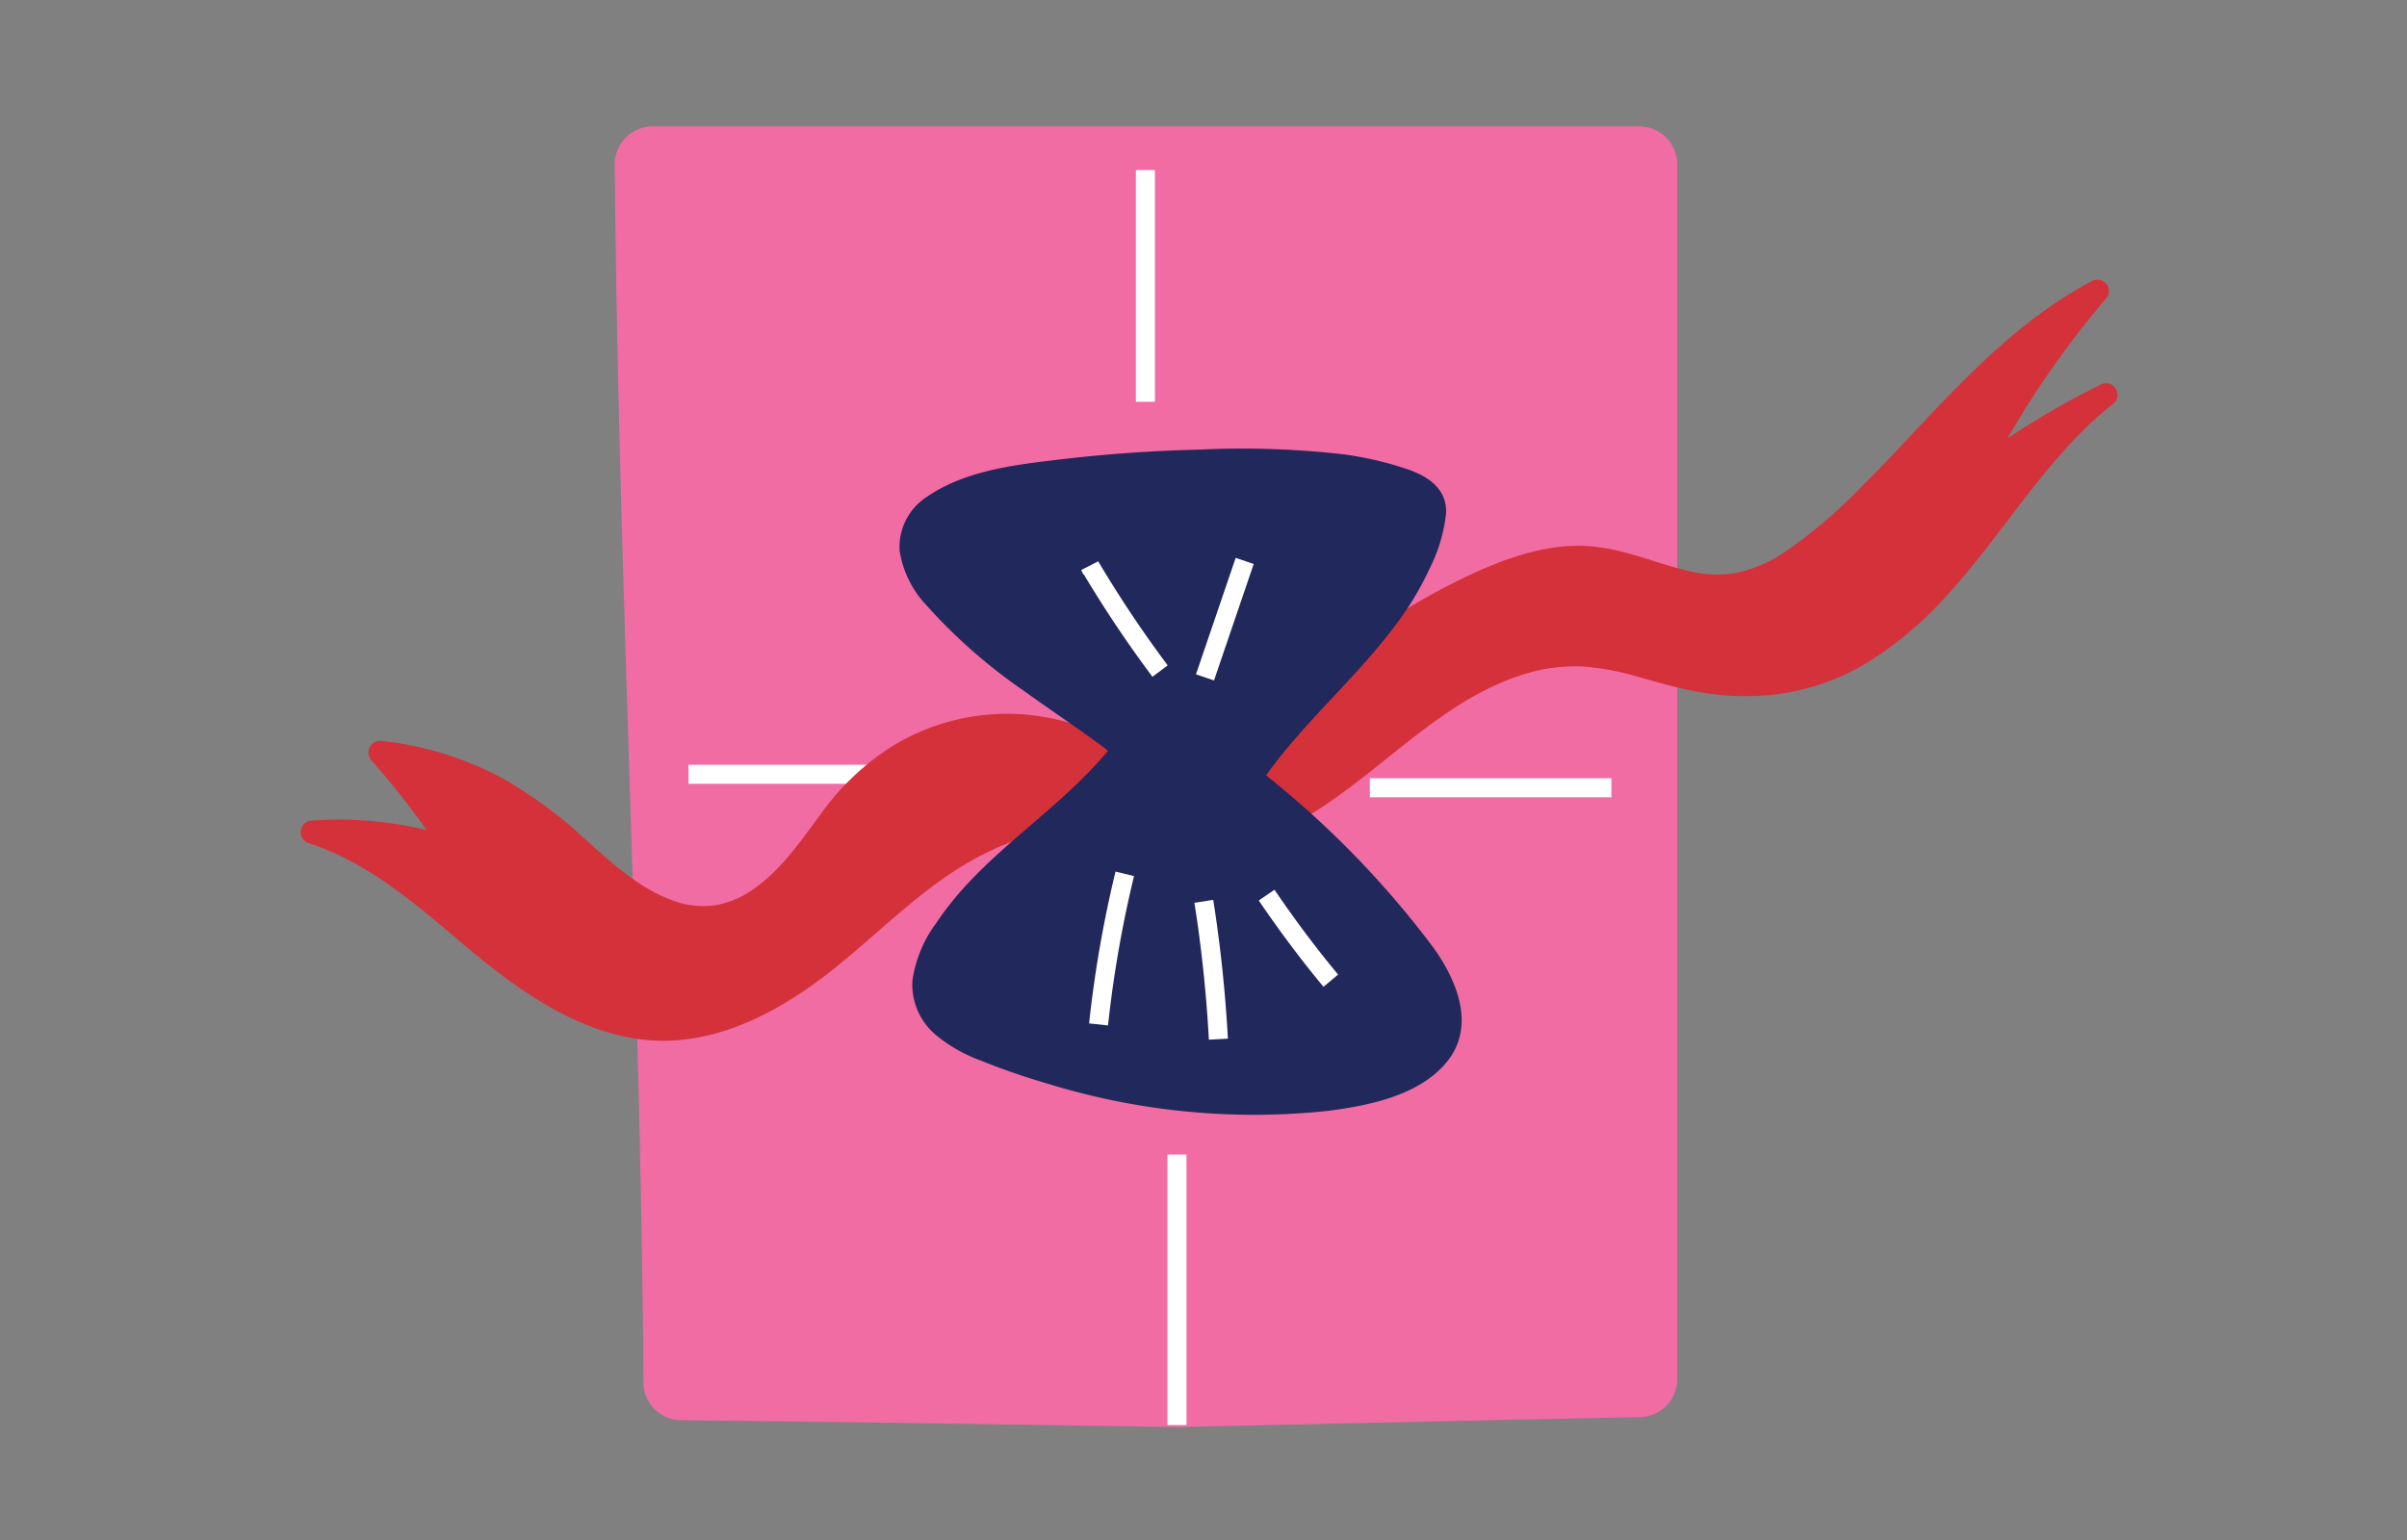
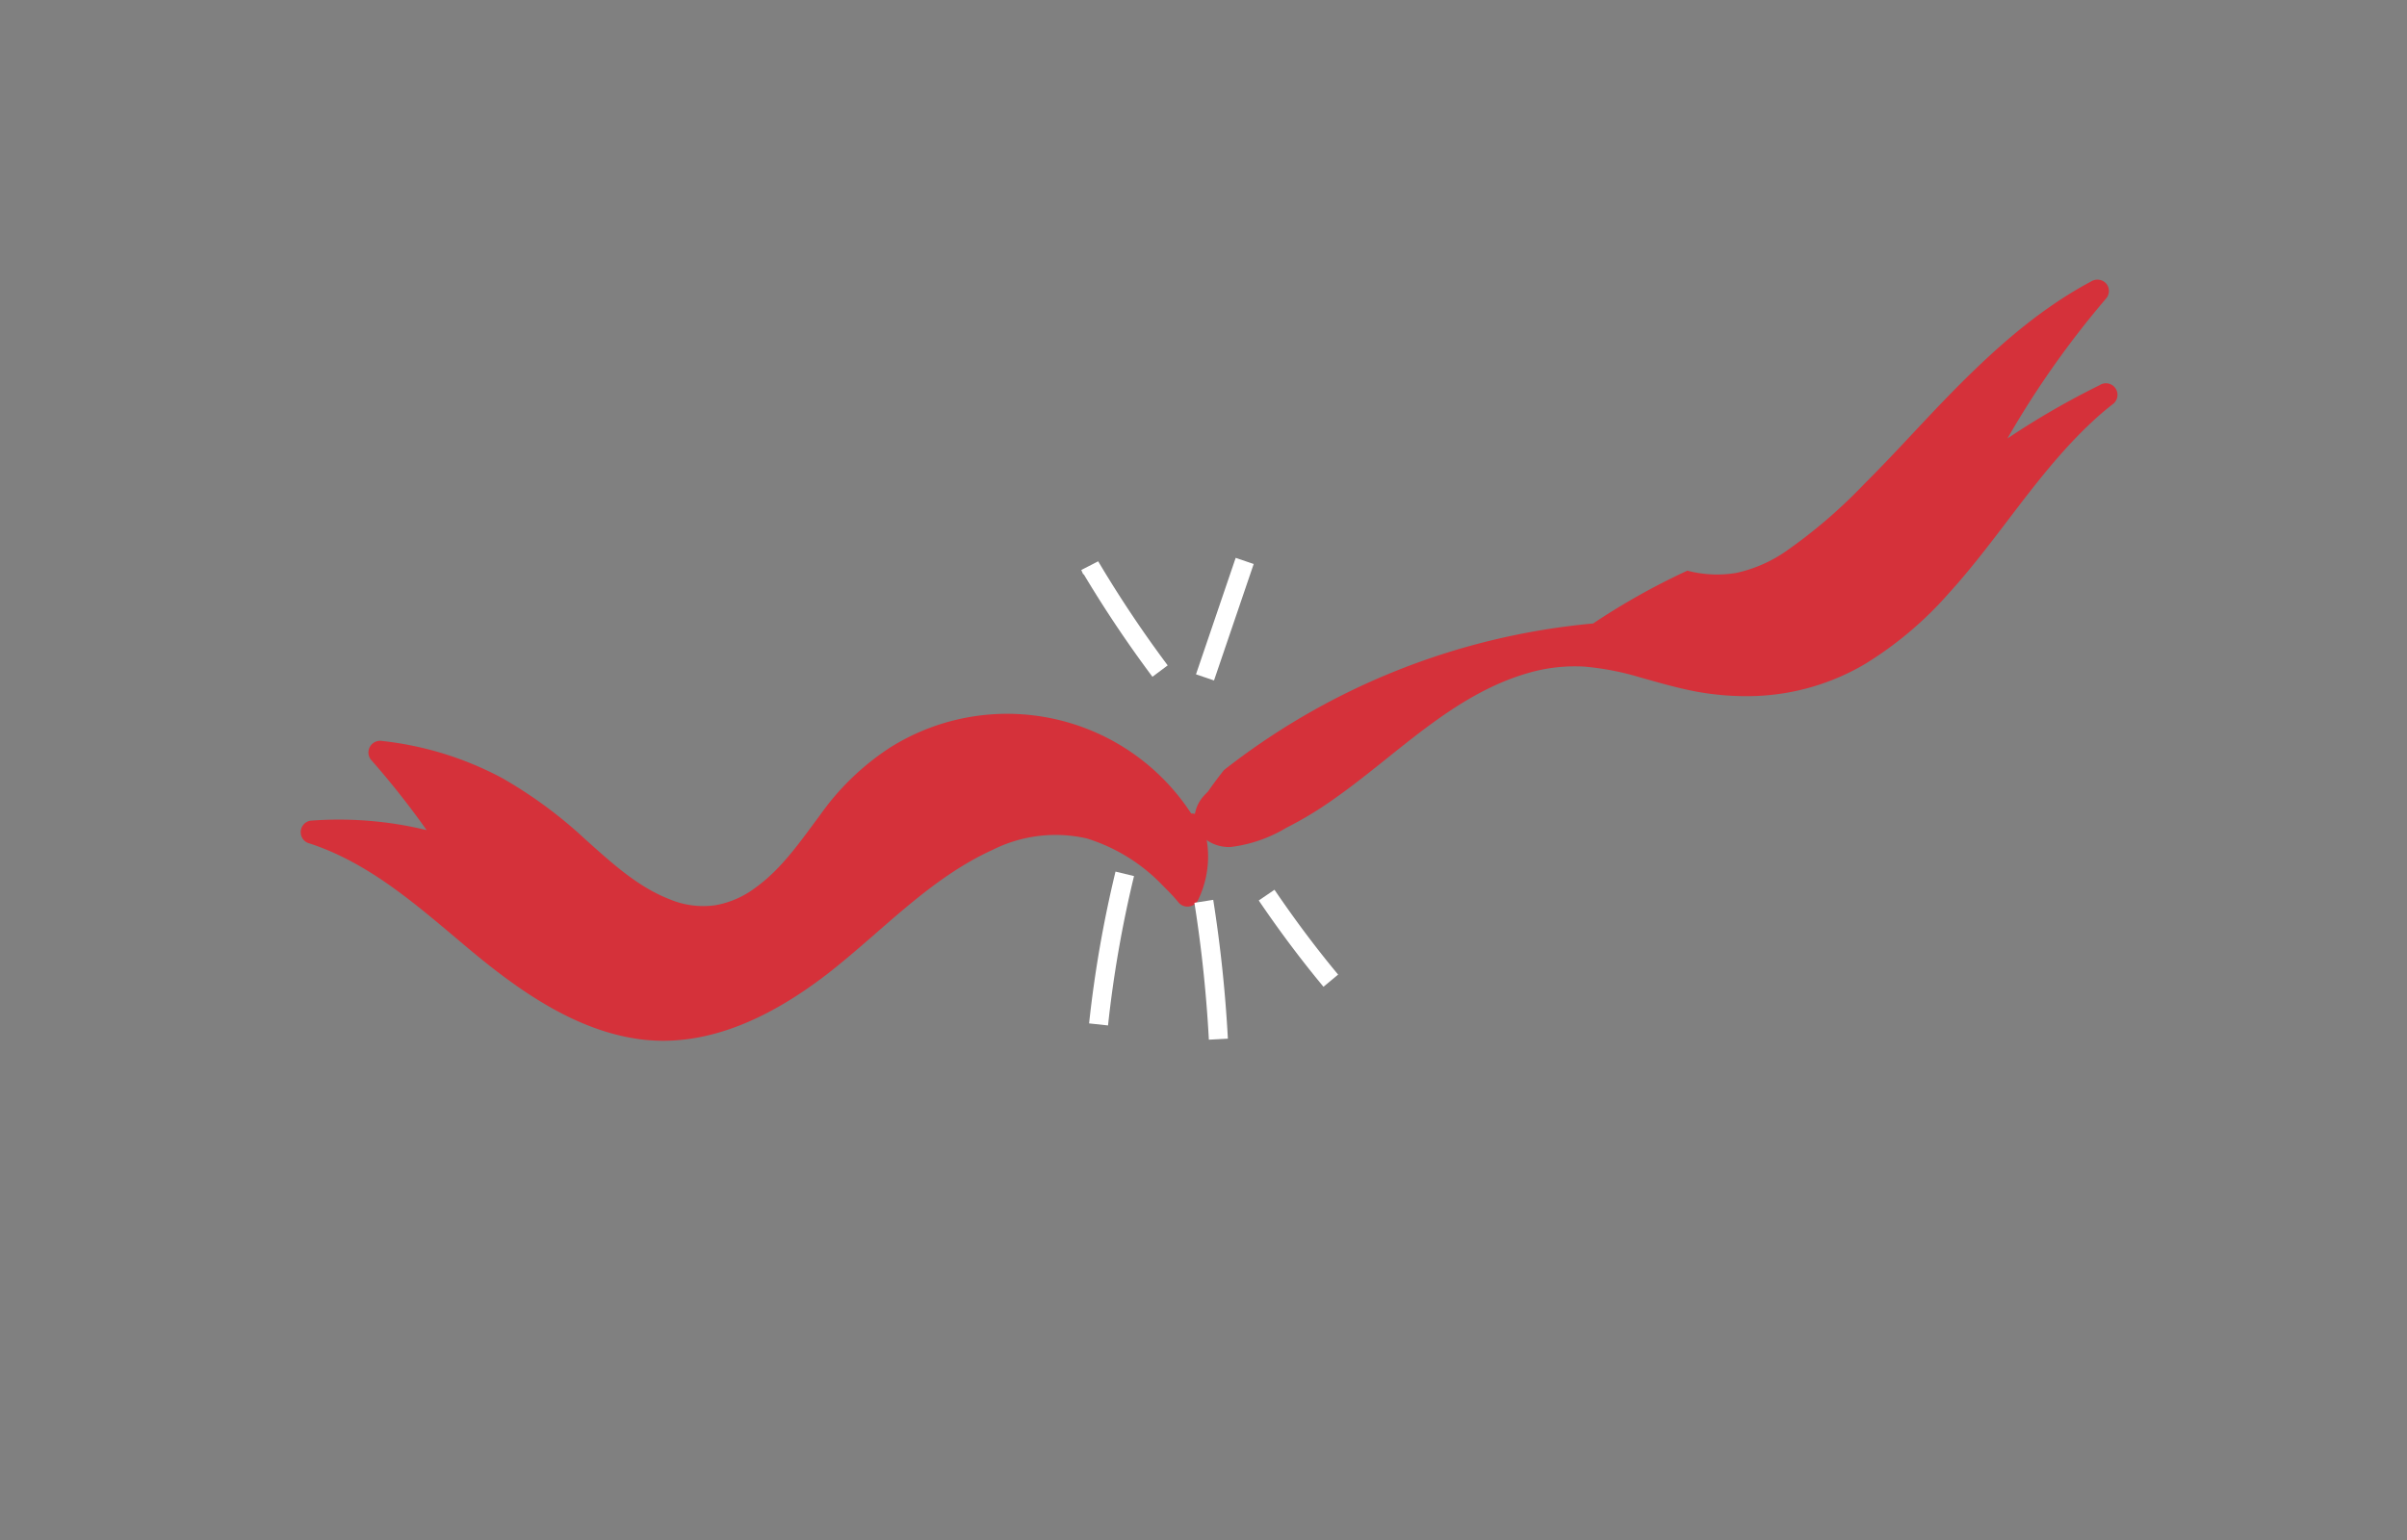
<svg xmlns="http://www.w3.org/2000/svg" width="225" height="144" fill="none" viewBox="0 0 225 144">
  <rect x="0" y="0" width="225" height="144" fill="#808080" stroke="none" />
  <g clip-path="url(#a)">
-     <path fill="#F06CA3" d="M57.46 15.22c.33 38.09 2.43 76.15 2.69 114.24a3.54 3.54 0 0 0 3.65 3.34c15.4.16 30.8.4 46.21.64l27.46-.6 15.68-.33a3.55 3.55 0 0 0 3.63-3.37V15.19a3.55 3.55 0 0 0-3.71-3.37H61.18a3.56 3.56 0 0 0-3.72 3.4Z" />
-     <path stroke="#fff" stroke-miterlimit="10" stroke-width="1.78" d="M107.07 15.9v21.67m2.95 70.39v25.29m18.03-59.59h22.58M64.36 72.4H94.5" />
-     <path fill="#D5313A" d="M196.88 26.51a1.108 1.108 0 0 0-1.41-.19c-5.63 3-10.24 7.45-14.59 12-2.19 2.31-4.34 4.67-6.6 6.92a48.34 48.34 0 0 1-7.37 6.33 12.996 12.996 0 0 1-4.6 2 10.891 10.891 0 0 1-4.58-.21c-3.14-.74-6.09-2.11-9.35-2.3-3.63-.22-7.22 1-10.49 2.47a64.503 64.503 0 0 0-8.81 4.94A65.566 65.566 0 0 0 114.42 72c-.51.64-1 1.29-1.49 2l-.25.26a3.441 3.441 0 0 0-1 1.94c-.17 1.89 1.64 3.08 3.36 3a13.168 13.168 0 0 0 5.19-1.79c1.564-.79 3.065-1.7 4.49-2.72 5.87-4.12 11.05-9.72 18.13-11.76a15.658 15.658 0 0 1 5.23-.6c1.763.154 3.506.489 5.2 1 1.75.49 3.49 1 5.29 1.34a25.86 25.86 0 0 0 5.56.41 21.68 21.68 0 0 0 10.22-3 34.213 34.213 0 0 0 7.85-6.64c4.69-5.16 8.27-11.26 13.37-16 .603-.57 1.234-1.11 1.89-1.62a1.084 1.084 0 0 0-.388-1.961 1.078 1.078 0 0 0-.812.161 75.48 75.48 0 0 0-8.61 4.98 86.6 86.6 0 0 1 9.24-13.11 1.077 1.077 0 0 0-.01-1.38Z" />
+     <path fill="#D5313A" d="M196.88 26.51a1.108 1.108 0 0 0-1.41-.19c-5.63 3-10.24 7.45-14.59 12-2.19 2.31-4.34 4.67-6.6 6.92a48.34 48.34 0 0 1-7.37 6.33 12.996 12.996 0 0 1-4.6 2 10.891 10.891 0 0 1-4.58-.21a64.503 64.503 0 0 0-8.81 4.94A65.566 65.566 0 0 0 114.42 72c-.51.64-1 1.29-1.49 2l-.25.26a3.441 3.441 0 0 0-1 1.94c-.17 1.89 1.64 3.08 3.36 3a13.168 13.168 0 0 0 5.19-1.79c1.564-.79 3.065-1.7 4.49-2.72 5.87-4.12 11.05-9.72 18.13-11.76a15.658 15.658 0 0 1 5.23-.6c1.763.154 3.506.489 5.2 1 1.75.49 3.49 1 5.29 1.34a25.86 25.86 0 0 0 5.56.41 21.68 21.68 0 0 0 10.22-3 34.213 34.213 0 0 0 7.85-6.64c4.69-5.16 8.27-11.26 13.37-16 .603-.57 1.234-1.11 1.89-1.62a1.084 1.084 0 0 0-.388-1.961 1.078 1.078 0 0 0-.812.161 75.48 75.48 0 0 0-8.61 4.98 86.6 86.6 0 0 1 9.24-13.11 1.077 1.077 0 0 0-.01-1.38Z" />
    <path fill="#D5313A" d="M112.3 76.71a.928.928 0 0 0-.95-.64 20.54 20.54 0 0 0-28.16-6.16 24.062 24.062 0 0 0-6.55 6.33c-1.83 2.44-3.55 5-6.07 6.8a8.76 8.76 0 0 1-3.67 1.6 8.09 8.09 0 0 1-4.37-.58c-3-1.18-5.43-3.45-7.8-5.56a41.693 41.693 0 0 0-7.78-5.74 30.892 30.892 0 0 0-11.28-3.48 1.09 1.09 0 0 0-1 1.75 78.938 78.938 0 0 1 5.21 6.59 34.828 34.828 0 0 0-10.87-.88 1.09 1.09 0 0 0-.25 2.07c5.82 1.85 10.39 6 15 9.86 4.61 3.86 10 7.73 16.16 8.52 6.38.8 12.34-2.24 17.26-6 5.12-3.94 9.62-9 15.6-11.72a13.13 13.13 0 0 1 8.81-1.07 16.616 16.616 0 0 1 7.11 4.41c.51.51 1 1 1.47 1.58a1.1 1.1 0 0 0 1.85-.29 9.343 9.343 0 0 0 .28-7.39Z" />
-     <path fill="#21285C" d="M124.17 103.87c3.75-.49 8.34-1.4 10.94-4.41 2.91-3.36 1.14-7.7-1.12-10.85a88.023 88.023 0 0 0-15.64-16.11c3.83-5.36 9-9.58 12.79-15a28.022 28.022 0 0 0 2.5-4.34 15.297 15.297 0 0 0 1.53-5.09c.13-2.25-1.53-3.46-3.45-4.14-2-.689-4.064-1.174-6.16-1.45a83.254 83.254 0 0 0-13.4-.44c-4.594.107-9.17.44-13.73 1-4 .47-8.43 1.09-11.79 3.42a5.58 5.58 0 0 0-2.55 5 9.481 9.481 0 0 0 2.49 5.11 50.518 50.518 0 0 0 9.09 8c1.59 1.15 3.22 2.26 4.83 3.4.8.56 1.6 1.13 2.4 1.71l.52.39a.992.992 0 0 1 .15.14c-.19.23-.38.45-.58.67-4.79 5.47-11.34 9.23-15.42 15.36a11.93 11.93 0 0 0-2.28 5.44 6.15 6.15 0 0 0 2.08 5 14.172 14.172 0 0 0 4.45 2.54c2 .82 4.13 1.53 6.24 2.15a65.427 65.427 0 0 0 26.11 2.5Z" />
    <path stroke="#fff" stroke-miterlimit="10" stroke-width="1.78" d="m102.07 53.35-.18-.41a110.662 110.662 0 0 0 6.55 9.81m4.2.59 3.71-10.89m-13.66 43.34c.51-4.741 1.329-9.445 2.45-14.08m8.75 15.46c-.233-4.317-.686-8.62-1.36-12.89m5.87-.58c1.87 2.75 3.86 5.43 6 8" />
  </g>
  <defs>
    <clipPath id="a">
      <path fill="#fff" d="M28 11h170v123H28z" />
    </clipPath>
  </defs>
</svg>